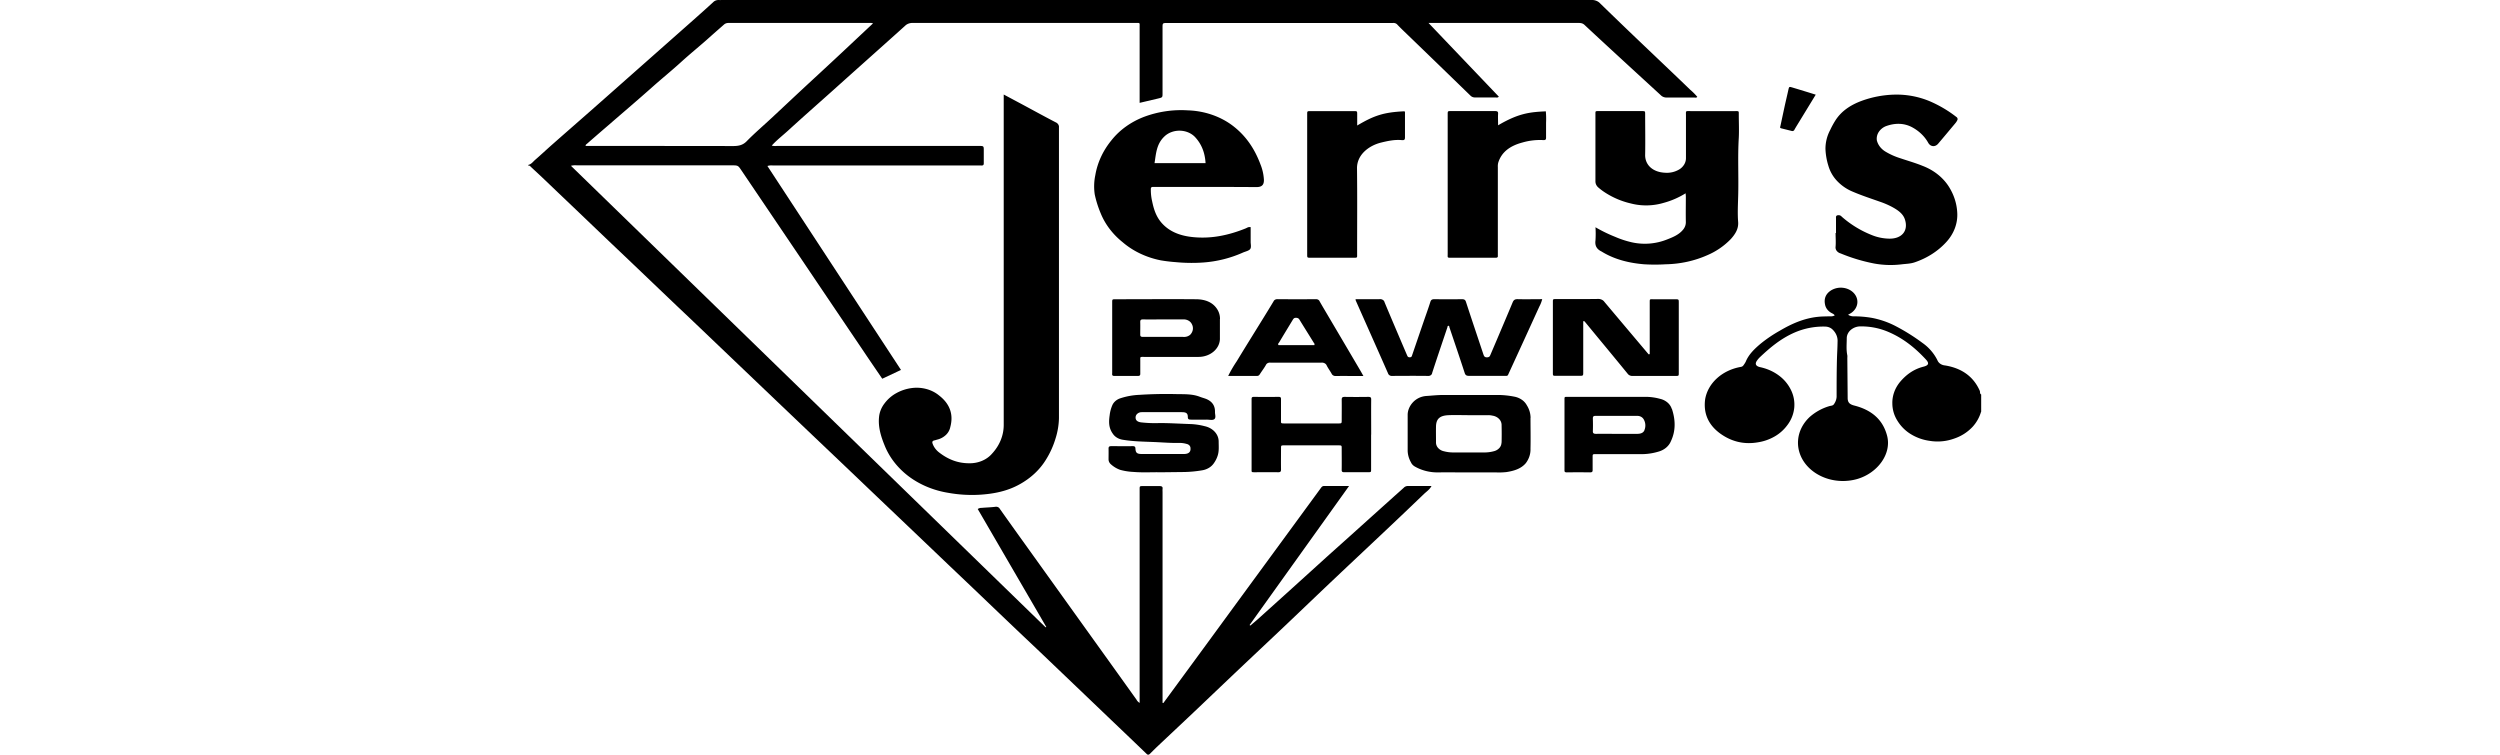
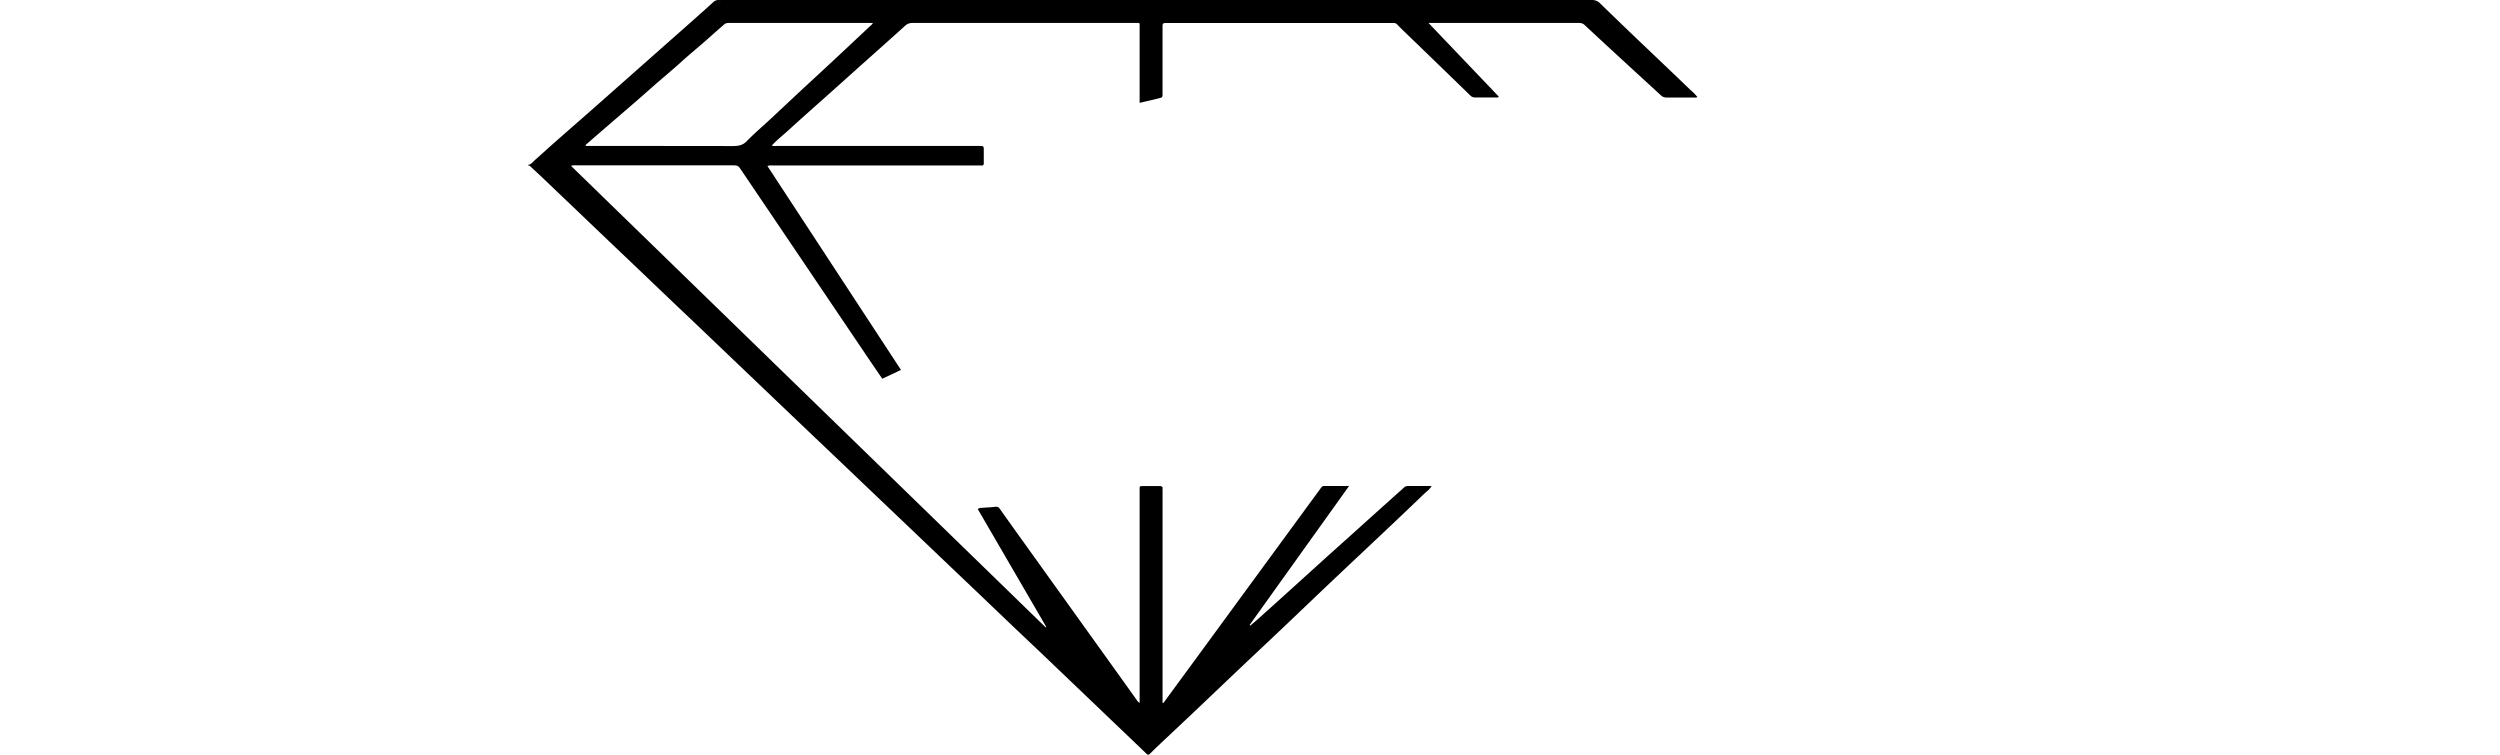
<svg xmlns="http://www.w3.org/2000/svg" width="265" height="80" fill="none">
  <g fill="#000" fill-rule="evenodd" clip-path="url(#a)" clip-rule="evenodd">
-     <path d="M209.991 43.649a4.026 4.026 0 0 1-.89 1.587 4.7 4.7 0 0 1-1.931 1.244 5.17 5.17 0 0 1-2.644.247 5.128 5.128 0 0 1-1.984-.711 4.255 4.255 0 0 1-1.401-1.396 3.448 3.448 0 0 1-.552-1.839c-.022-.807.255-1.6.79-2.265.635-.761 1.42-1.369 2.506-1.647.561-.142.63-.361.263-.761-1.113-1.205-2.386-2.25-4.006-2.935a7.253 7.253 0 0 0-3.066-.571 1.583 1.583 0 0 0-.931.402c-.242.226-.381.52-.389.827 0 .613-.071 1.226.06 1.837.009.088.009.175 0 .263l.036 4.254c0 .474.2.676.716.807 1.898.486 3.042 1.552 3.47 3.221.482 1.892-1.002 3.938-3.192 4.568a5.548 5.548 0 0 1-2.946.013c-.959-.262-1.797-.776-2.394-1.469-.656-.761-.978-1.695-.911-2.638.066-.944.518-1.838 1.276-2.526a5.515 5.515 0 0 1 2.002-1.1c.181-.061.414-.038.526-.221.17-.236.268-.505.282-.782 0-1.375 0-2.749.04-4.123.018-.571.056-1.142.06-1.704.033-.47-.152-.93-.514-1.285a1.054 1.054 0 0 0-.356-.238 1.219 1.219 0 0 0-.44-.09 7.674 7.674 0 0 0-3.285.648c-1.453.643-2.586 1.603-3.665 2.623-.1.1-.19.207-.269.32-.258.354-.147.607.327.71.721.154 1.39.45 1.954.864a4.17 4.17 0 0 1 1.293 1.523 3.5 3.5 0 0 1 .362 1.938 3.642 3.642 0 0 1-.756 1.854 4.326 4.326 0 0 1-1.325 1.17 5.094 5.094 0 0 1-1.764.617c-1.511.263-2.844-.095-4.006-.935-1.304-.951-1.78-2.198-1.593-3.616.138-.835.573-1.613 1.247-2.229.673-.615 1.552-1.038 2.516-1.21a.445.445 0 0 0 .184-.062.374.374 0 0 0 .128-.13 2.71 2.71 0 0 0 .222-.346c.314-.784.935-1.38 1.609-1.945.62-.5 1.29-.953 2.003-1.353 1.242-.733 2.57-1.333 4.106-1.481.407-.04.816-.037 1.226-.05a.828.828 0 0 0 .492-.093c-.074-.149-.248-.202-.379-.28a1.406 1.406 0 0 1-.424-.375 1.194 1.194 0 0 1-.217-.487c-.133-.623.056-1.156.668-1.532a2 2 0 0 1 1.287-.247c.45.064.853.275 1.125.588.272.313.391.704.333 1.091-.059.387-.29.74-.647.983-.093.059-.193.112-.325.19.193.121.43.18.668.166.631.002 1.26.058 1.878.167.864.168 1.69.453 2.448.844a21.068 21.068 0 0 1 2.893 1.81 4.915 4.915 0 0 1 1.573 1.814.832.832 0 0 0 .313.393c.147.101.327.163.515.178 1.803.297 3.018 1.21 3.667 2.68.058.133-.022.303.152.398v1.844l-.014-.011ZM106.392 10.018c.832.445 1.582.843 2.33 1.245 1.055.571 2.101 1.142 3.167 1.696.12.05.219.13.283.229a.48.48 0 0 1 .077.327v30.817a7.672 7.672 0 0 1-.351 2.113 9.235 9.235 0 0 1-1.051 2.317c-.65 1.05-1.606 1.938-2.775 2.579-1.29.721-2.728 1.01-4.252 1.102a14.11 14.11 0 0 1-3.296-.202c-1.6-.257-3.085-.886-4.295-1.818-1.126-.876-1.974-1.983-2.463-3.216-.394-.964-.692-1.95-.588-2.99.047-.524.25-1.029.59-1.466a3.91 3.91 0 0 1 1.228-1.07 4.61 4.61 0 0 1 1.634-.545 3.957 3.957 0 0 1 1.57.1c.508.137.97.374 1.352.692 1.161.9 1.531 2.037 1.179 3.339a1.58 1.58 0 0 1-.468.839 2.017 2.017 0 0 1-.92.493c-.099.027-.194.061-.292.082-.223.044-.256.17-.2.332.125.367.368.696.7.951.891.691 1.919 1.142 3.172 1.142.47.01.937-.076 1.36-.253.423-.177.79-.439 1.07-.763.804-.866 1.242-1.94 1.241-3.046V10.018h-.002ZM169.121 24.089c.66.386 1.356.726 2.08 1.014.563.246 1.153.44 1.763.58a6.346 6.346 0 0 0 3.783-.315c.605-.234 1.199-.49 1.613-.97.223-.243.342-.542.339-.85-.018-.893 0-1.785 0-2.678 0-.11-.014-.22-.025-.38a8.697 8.697 0 0 1-2.352 1.02 6.497 6.497 0 0 1-3.467.053 8.547 8.547 0 0 1-2.811-1.215 6.209 6.209 0 0 1-.609-.464.907.907 0 0 1-.239-.304.798.798 0 0 1-.08-.36v-7.114c0-.346-.024-.33.394-.33h4.518c.351 0 .356 0 .358.313 0 1.433.027 2.869 0 4.302-.027 1.072.783 1.85 2.083 1.917a2.563 2.563 0 0 0 1.557-.364 1.55 1.55 0 0 0 .514-.536c.12-.211.178-.444.172-.678v-4.48c0-.534-.082-.473.534-.473h4.62c.48 0 .445-.027.445.37 0 .82.04 1.64 0 2.458-.127 2.094 0 4.188-.067 6.27-.024.893-.071 1.788 0 2.666.049.72-.303 1.267-.772 1.793a7.578 7.578 0 0 1-2.49 1.713c-1.366.608-2.876.939-4.415.967-.765.047-1.532.047-2.297 0-1.586-.132-3.075-.5-4.399-1.289a.738.738 0 0 0-.083-.053c-.556-.26-.741-.647-.667-1.188.03-.468.03-.937 0-1.405v.01ZM194.616 24.694v-1.536c0-.128-.038-.28.154-.335a.456.456 0 0 1 .249.005c.08.025.149.07.196.132a10.89 10.89 0 0 0 3.137 1.934 5.128 5.128 0 0 0 1.874.402c1.335.04 2.103-.81 1.689-2.05-.202-.604-.739-.97-1.319-1.291a8.604 8.604 0 0 0-1.318-.571c-.977-.345-1.969-.67-2.911-1.076a4.79 4.79 0 0 1-1.643-1.134 3.932 3.932 0 0 1-.922-1.624 6.831 6.831 0 0 1-.303-1.77 4.23 4.23 0 0 1 .496-1.991c.169-.366.365-.723.586-1.068.64-.973 1.597-1.605 2.779-2.04a10.951 10.951 0 0 1 3.422-.65 9.108 9.108 0 0 1 3.808.716c1.004.437 1.934.988 2.766 1.637.07.04.12.102.14.173a.253.253 0 0 1-.035.208c-.052.108-.119.21-.201.304-.607.724-1.208 1.449-1.82 2.167-.316.369-.797.329-1.041-.086-.386-.703-1.005-1.293-1.781-1.696-.876-.438-1.804-.41-2.706-.082a1.64 1.64 0 0 0-.767.621c-.174.271-.243.582-.198.889.119.49.457.923.941 1.206.476.283.993.513 1.538.684.792.268 1.604.497 2.37.81 1.195.456 2.179 1.24 2.797 2.228.524.837.823 1.764.874 2.712.073 1.142-.349 2.267-1.184 3.16-.859.937-1.991 1.664-3.282 2.109-.445.164-.93.171-1.395.225a9.654 9.654 0 0 1-2.951-.084 18.53 18.53 0 0 1-3.556-1.072.776.776 0 0 1-.412-.276.59.59 0 0 1-.115-.438c.042-.48 0-.965 0-1.446l.044-.006ZM158.784 13.292c2.199-1.302 3.407-1.412 5.074-1.49.036.406.044.813.025 1.22v1.58c0 .19-.072.264-.292.247a6.666 6.666 0 0 0-2.225.26c-1.262.336-2.192.98-2.55 2.123-.04.157-.055.318-.045.478V27.1c.022.175-.067.226-.262.223h-4.596c-.534 0-.458.011-.458-.408V12.121c0-.342 0-.348.374-.348h4.617c.256 0 .367.044.352.286-.022.38 0 .78 0 1.235l-.014-.002ZM143.866 13.303c1.78-1.054 2.79-1.404 5.013-1.507a.265.265 0 0 1 .049.21v2.544c0 .21-.031.33-.325.303-.765-.074-1.5.086-2.225.264-1.255.315-2.552 1.264-2.535 2.736.036 2.956.012 5.912.012 8.868v.22c0 .391.053.38-.446.38h-4.45c-.392 0-.398 0-.398-.33V12.108c0-.327 0-.331.393-.331h4.516c.387 0 .391 0 .393.333v1.194h.003ZM153.533 34.531c-.113.027-.091.113-.113.175-.541 1.609-1.088 3.213-1.611 4.826a.316.316 0 0 1-.05.14.376.376 0 0 1-.112.11.48.48 0 0 1-.326.065c-1.233-.013-2.463-.009-3.696 0a.49.49 0 0 1-.307-.051.38.38 0 0 1-.185-.217c-1.13-2.577-2.281-5.14-3.422-7.722a.89.89 0 0 1-.023-.145h.684c.616 0 1.232.017 1.847 0a.539.539 0 0 1 .35.069.408.408 0 0 1 .195.259c.612 1.47 1.239 2.931 1.862 4.397.176.41.35.82.528 1.231.047.107.087.206.276.206.189 0 .222-.107.253-.217.397-1.16.793-2.32 1.191-3.478.249-.727.514-1.448.745-2.18.072-.23.194-.289.457-.285.96.013 1.918.013 2.875 0 .269 0 .376.069.445.297.603 1.85 1.228 3.697 1.842 5.545.065.19.123.343.428.318.204-.017.253-.109.307-.236l.683-1.6c.563-1.332 1.133-2.664 1.684-3.987.101-.238.223-.35.541-.34.855.022 1.709 0 2.593 0a3.327 3.327 0 0 1-.305.785A1742.602 1742.602 0 0 1 160 39.417c-.236.507-.111.421-.723.425h-3.541c-.291 0-.402-.07-.483-.32-.523-1.612-1.072-3.217-1.613-4.825-.02-.063 0-.15-.111-.172l.004.006ZM174.871 37.546V32.04c0-.363 0-.32.405-.32h2.256c.414 0 .419 0 .419.357v7.46c0 .306 0 .314-.37.314h-4.515a.67.67 0 0 1-.312-.058.56.56 0 0 1-.231-.19 691.507 691.507 0 0 0-3.151-3.826l-1.355-1.645c-.036-.043-.056-.108-.194-.083v5.408c0 .38 0 .38-.445.38h-2.408c-.358 0-.365 0-.365-.316V32.012c0-.307 0-.311.359-.311 1.471 0 2.942.011 4.41-.012.14-.008.28.018.404.074a.71.71 0 0 1 .297.246c1.484 1.763 2.967 3.523 4.451 5.28.078.094.16.19.24.276l.098-.03.007.011ZM123.028 50.062c-.837-.023-1.865.05-2.893-.038a6.374 6.374 0 0 1-1.4-.221 2.9 2.9 0 0 1-.959-.571.746.746 0 0 1-.203-.252.646.646 0 0 1-.066-.3c0-.38.011-.761 0-1.142 0-.202.098-.248.307-.246.752 0 1.504.01 2.257 0 .222 0 .278.078.287.261.02.451.167.571.683.571h4.45c.506 0 .739-.217.701-.619a.41.41 0 0 0-.111-.284.544.544 0 0 0-.294-.163 2.66 2.66 0 0 0-.701-.108c-.941.026-1.875-.061-2.81-.097-1.088-.044-2.179-.058-3.253-.238a1.666 1.666 0 0 1-.626-.224 1.392 1.392 0 0 1-.449-.433c-.445-.624-.421-1.281-.323-1.951.041-.361.136-.716.283-1.057.075-.17.192-.324.343-.452.151-.128.333-.226.533-.288a7.362 7.362 0 0 1 1.99-.356 44.104 44.104 0 0 1 3.783-.082c.89.025 1.78-.04 2.619.284.185.072.378.127.567.19.755.268 1.071.773 1.046 1.453 0 .245.123.557-.057.72-.181.165-.552.056-.837.062-.548.01-1.095 0-1.642 0-.223 0-.339-.032-.343-.261 0-.4-.151-.525-.61-.53a347.87 347.87 0 0 0-4.31 0 .697.697 0 0 0-.445.178.51.51 0 0 0-.172.394c0 .285.185.451.568.508a13.1 13.1 0 0 0 1.987.074c1.13 0 2.252.076 3.376.11a7.19 7.19 0 0 1 1.402.224c.423.092.798.303 1.065.599.267.296.411.66.408 1.034 0 .495.055.988-.103 1.477a2.813 2.813 0 0 1-.371.761 1.683 1.683 0 0 1-.55.537c-.228.14-.492.234-.77.274-.601.1-1.212.159-1.825.173l-2.532.029ZM145.337 46.065v3.687c0 .298 0 .302-.363.304h-2.465c-.223 0-.292-.053-.29-.245.014-.762 0-1.523 0-2.285 0-.31 0-.316-.365-.318h-5.697c-.362 0-.369 0-.369.313 0 .748-.011 1.494 0 2.24 0 .219-.053.305-.336.297-.803-.015-1.607 0-2.412 0-.414 0-.372 0-.372-.344V42.3c0-.16.04-.234.256-.232.872.01 1.745.01 2.617 0 .223 0 .245.093.245.242v2.195c0 .38-.056.38.445.38h5.594c.39 0 .394 0 .396-.327 0-.731.012-1.464 0-2.195 0-.23.076-.297.345-.293.822.015 1.643.013 2.464 0 .249 0 .318.059.316.27-.011 1.245 0 2.488 0 3.733l-.009-.01ZM192.469 10.033l-1.743 2.856c-.171.283-.354.57-.514.856a.19.19 0 0 1-.047.076.232.232 0 0 1-.08.052.265.265 0 0 1-.196 0l-1.077-.27c-.175-.044-.111-.142-.089-.242.156-.716.305-1.432.461-2.148.127-.57.263-1.142.389-1.713.072-.316.085-.325.414-.226.817.245 1.632.495 2.482.761v-.002Z" />
    <path d="M92.36 2.434H77.226a.727.727 0 0 0-.27.043.639.639 0 0 0-.224.136c-.498.44-1.003.876-1.498 1.321-.987.891-2.036 1.73-3.02 2.627-.983.897-2.024 1.74-3.021 2.625-1.538 1.372-3.116 2.709-4.673 4.062-.785.673-1.567 1.35-2.346 2.033a.182.182 0 0 0-.082.082.148.148 0 0 0-.009.108h.53c5.029 0 10.058 0 15.087.01.601 0 1.04-.091 1.451-.512.821-.84 1.73-1.616 2.595-2.421 1.097-1.02 2.185-2.047 3.282-3.067.855-.796 1.716-1.584 2.57-2.38a545.761 545.761 0 0 0 3.28-3.066l1.665-1.56a1.271 1.271 0 0 0-.185-.04ZM56 17.48c.336-.08.498-.34.721-.532.636-.55 1.244-1.125 1.876-1.68 1.355-1.196 2.721-2.385 4.079-3.58 1.024-.901 2.045-1.807 3.066-2.71l3.065-2.71 4.597-4.066c.734-.65 1.469-1.304 2.19-1.966a.732.732 0 0 1 .298-.19.844.844 0 0 1 .37-.04c.07.003.14 0 .21-.006h92.189c.181-.012.364.015.531.078.167.063.313.16.425.283a548.353 548.353 0 0 0 5.034 4.84c1.5 1.434 3.006 2.854 4.502 4.303.278.235.532.49.759.761-.094.128-.223.074-.334.074h-2.875a.923.923 0 0 1-.37-.058.804.804 0 0 1-.298-.197c-1.173-1.08-2.352-2.156-3.525-3.235-1.52-1.4-3.044-2.799-4.553-4.21-.222-.208-.46-.208-.736-.208h-15.8l7.455 7.815c-.127.137-.256.086-.367.086h-2.103a.739.739 0 0 1-.293-.041.647.647 0 0 1-.239-.15 2744.908 2744.908 0 0 0-6.567-6.359c-.394-.38-.797-.761-1.175-1.155a.487.487 0 0 0-.206-.153.573.573 0 0 0-.268-.038h-23.857c-.572 0-.572 0-.572.486v6.976c0 .43 0 .432-.494.55l-1.934.455V2.859c0-.484.069-.427-.481-.427H96.759c-.15-.006-.301.016-.44.066-.14.05-.264.125-.364.222-1.515 1.368-3.044 2.728-4.566 4.089-1.086.97-2.171 1.942-3.256 2.916-1.522 1.36-3.06 2.712-4.564 4.088-.58.533-1.221 1.019-1.764 1.62.175.048.36.06.543.036h21.363c.569 0 .569 0 .569.484v1.36c0 .168-.064.245-.267.23H81.94a1.374 1.374 0 0 0-.594.053l14.158 21.616-1.985.934c-.668-.982-1.336-1.95-1.985-2.922-2.178-3.223-4.353-6.445-6.525-9.667l-6.433-9.518c-.347-.514-.35-.512-1.064-.512H61.138a1.772 1.772 0 0 0-.618.048l50.314 48.92.073-.037-7.268-12.502a.719.719 0 0 1 .425-.122c.474-.042.953-.053 1.425-.11a.49.49 0 0 1 .29.029c.089.039.16.103.199.182a640.36 640.36 0 0 0 2.719 3.807l7.199 10.04c1.527 2.125 3.051 4.252 4.573 6.38.071.14.186.26.332.346V51.858c0-.329 0-.333.396-.334h1.693c.274 0 .377.076.341.304a2.238 2.238 0 0 0 0 .306v22.37l.084.02 1.536-2.094c1.958-2.665 3.915-5.337 5.87-8.014l7.121-9.721c.723-.99 1.451-1.978 2.172-2.968.085-.116.165-.213.352-.213h2.635l-10.546 14.739.082.057c.283-.242.57-.478.846-.724a1949.21 1949.21 0 0 0 7.216-6.523c.717-.647 1.44-1.288 2.159-1.934a3768.43 3768.43 0 0 1 4.869-4.378c.387-.35.781-.694 1.168-1.045a.544.544 0 0 1 .192-.138.633.633 0 0 1 .242-.052h2.51c-.189.371-.532.592-.803.85a599.957 599.957 0 0 1-4.687 4.457c-1.522 1.439-3.055 2.87-4.575 4.311-1.816 1.713-3.62 3.451-5.436 5.172-1.507 1.431-3.027 2.855-4.535 4.281-1.509 1.426-3.038 2.888-4.558 4.332-1.52 1.445-3.048 2.873-4.573 4.312-.222.215-.445.438-.667.66-.118.118-.223.162-.368.017a1146.528 1146.528 0 0 0-3.647-3.49l-2.893-2.768-4.332-4.14c-.968-.924-1.945-1.841-2.913-2.762-1.275-1.215-2.549-2.431-3.823-3.65a1357.513 1357.513 0 0 0-3.352-3.19 3493.417 3493.417 0 0 0-7.172-6.837 7454.527 7454.527 0 0 1-3.859-3.683l-3.353-3.189-3.794-3.616-3.38-3.227-3.857-3.681a778.002 778.002 0 0 0-3.351-3.188c-1.275-1.215-2.549-2.431-3.823-3.65a1479.463 1479.463 0 0 0-3.352-3.188l-3.783-3.616a2557.525 2557.525 0 0 1-3.38-3.225l-1.186-1.106c-.078-.074-.133-.177-.287-.137v-.087.002Z" />
-     <path d="M122.381 17.29c.164-1.011.195-2.013 1.043-2.821.205-.2.459-.358.743-.464.283-.106.591-.158.901-.152.31.006.615.07.893.187.278.117.522.285.717.491.743.802 1.048 1.732 1.112 2.758h-5.409Zm11.215.098c-.601-1.589-1.515-3.02-3.026-4.136-1.308-.955-2.955-1.503-4.673-1.555a11.224 11.224 0 0 0-4.633.69c-1.394.537-2.586 1.393-3.443 2.476-.905 1.103-1.493 2.373-1.718 3.707a5.795 5.795 0 0 0-.06 2.043c.147.686.36 1.361.639 2.018.475 1.16 1.272 2.205 2.321 3.045 1.114.957 2.523 1.624 4.063 1.925.533.088 1.07.152 1.611.19.952.09 1.912.102 2.866.034a12.521 12.521 0 0 0 4.195-1.047c.269-.121.645-.19.783-.38s.047-.509.049-.762v-1.559c-.242-.045-.374.069-.52.13-1.807.729-3.683 1.142-5.699.915-1.322-.146-2.448-.596-3.258-1.541-.563-.665-.801-1.438-.964-2.233a5.348 5.348 0 0 1-.14-1.302c0-.164.058-.244.263-.229h.358c3.525 0 7.047-.011 10.57.014.587 0 .808-.242.794-.779a5.043 5.043 0 0 0-.38-1.665l.002.001ZM159.158 46.921a.87.87 0 0 1-.229.57 1.137 1.137 0 0 1-.583.338c-.293.08-.597.124-.904.13h-3.48a3.739 3.739 0 0 1-.906-.126 1.135 1.135 0 0 1-.625-.36.855.855 0 0 1-.214-.618c0-.556-.013-1.11 0-1.666.022-.868.494-1.142 1.335-1.18.717-.03 1.436 0 2.152 0h2.003c.17-.004.339.013.503.051.277.043.527.17.703.36a.911.911 0 0 1 .256.664c.015.613.015 1.228 0 1.84l-.011-.003Zm3.084-2.625a2.534 2.534 0 0 0-.396-1.332 1.69 1.69 0 0 0-.54-.596 2.056 2.056 0 0 0-.795-.324 9.327 9.327 0 0 0-1.558-.175h-6.008c-.581 0-1.155.067-1.729.103-1.258.078-2.003 1.133-2.003 1.995v3.816c.013.424.131.84.347 1.22.079.18.22.335.405.444.696.402 1.515.62 2.354.628 1.129-.013 2.257 0 3.385 0h2.86c.375.017.751.005 1.123-.036.806-.124 1.558-.356 2.054-.952.342-.457.514-.992.492-1.534.027-1.083 0-2.164 0-3.247l.009-.01ZM126.186 35.462a.95.95 0 0 1-.359.206 1.074 1.074 0 0 1-.429.043h-4.253c-.24 0-.284-.087-.28-.264 0-.438.013-.878 0-1.316 0-.207.062-.277.314-.274.716.016 1.435 0 2.152 0h2.049c.206-.015.412.027.586.122a.843.843 0 0 1 .38.4.91.91 0 0 1 .095.555.973.973 0 0 1-.253.517l-.002.011Zm3.135-1.654a1.882 1.882 0 0 0-.262-.973c-.47-.792-1.302-1.108-2.272-1.115-2.84-.025-5.679 0-8.519 0-.371 0-.376 0-.376.339v7.461c0 .149-.069.335.249.331h2.461c.199 0 .272-.064.268-.234v-1.404c0-.42-.047-.381.433-.381h5.684c.308.006.614-.042.9-.14.286-.098.545-.245.762-.432.218-.187.388-.41.502-.654.113-.245.168-.508.159-.77v-2.019l.011-.01ZM174.317 45.583c-.109.306-.414.405-.768.405h-2.203c-.719 0-1.437-.01-2.154 0-.267 0-.36-.068-.349-.3.018-.438.013-.878 0-1.316 0-.19.031-.293.3-.289h4.36a.85.85 0 0 1 .419.081.693.693 0 0 1 .297.265 1.281 1.281 0 0 1 .098 1.142v.012Zm2.893-2.237a1.48 1.48 0 0 0-.456-.679 1.856 1.856 0 0 0-.792-.392 5.784 5.784 0 0 0-1.398-.208h-8.307c-.445 0-.421-.034-.421.349v7.378c0 .152-.022.281.252.277.819-.013 1.64-.011 2.461 0 .249 0 .272-.1.269-.268v-1.361c0-.299 0-.305.365-.305h4.976a6.24 6.24 0 0 0 1.598-.253c.311-.081.596-.224.831-.416.236-.192.415-.43.524-.692.536-1.125.487-2.284.113-3.426l-.015-.004ZM139.313 36.585h-3.784c-.117-.126.018-.22.074-.312.469-.792.952-1.578 1.429-2.368.073-.12.142-.223.338-.215a.421.421 0 0 1 .216.041.342.342 0 0 1 .149.14c.505.826 1.026 1.646 1.535 2.474a.22.22 0 0 1 .066.117.205.205 0 0 1-.019.129l-.004-.006Zm4.924 2.764c-1.159-1.97-2.317-3.938-3.476-5.9-.291-.496-.587-.99-.872-1.49a.355.355 0 0 0-.156-.186.453.453 0 0 0-.258-.06c-1.353.012-2.704.01-4.055 0a.475.475 0 0 0-.256.053.374.374 0 0 0-.166.175c-.341.57-.695 1.142-1.046 1.713-.955 1.547-1.921 3.093-2.862 4.646-.338.5-.64 1.018-.903 1.55h3.042c.191 0 .26-.096.336-.217.204-.32.445-.629.625-.952a.403.403 0 0 1 .191-.192.509.509 0 0 1 .29-.048c.598.011 1.197 0 1.795 0h3.594a.61.61 0 0 1 .355.068.476.476 0 0 1 .222.246c.149.295.358.571.516.857.035.08.101.149.187.193a.506.506 0 0 0 .287.052c.77-.011 1.54 0 2.31 0h.585c-.118-.207-.196-.352-.278-.493l-.007-.015Z" />
  </g>
  <defs>
    <clipPath id="a">
      <path fill="#fff" d="M56 0h154v80H56z" />
    </clipPath>
  </defs>
</svg>